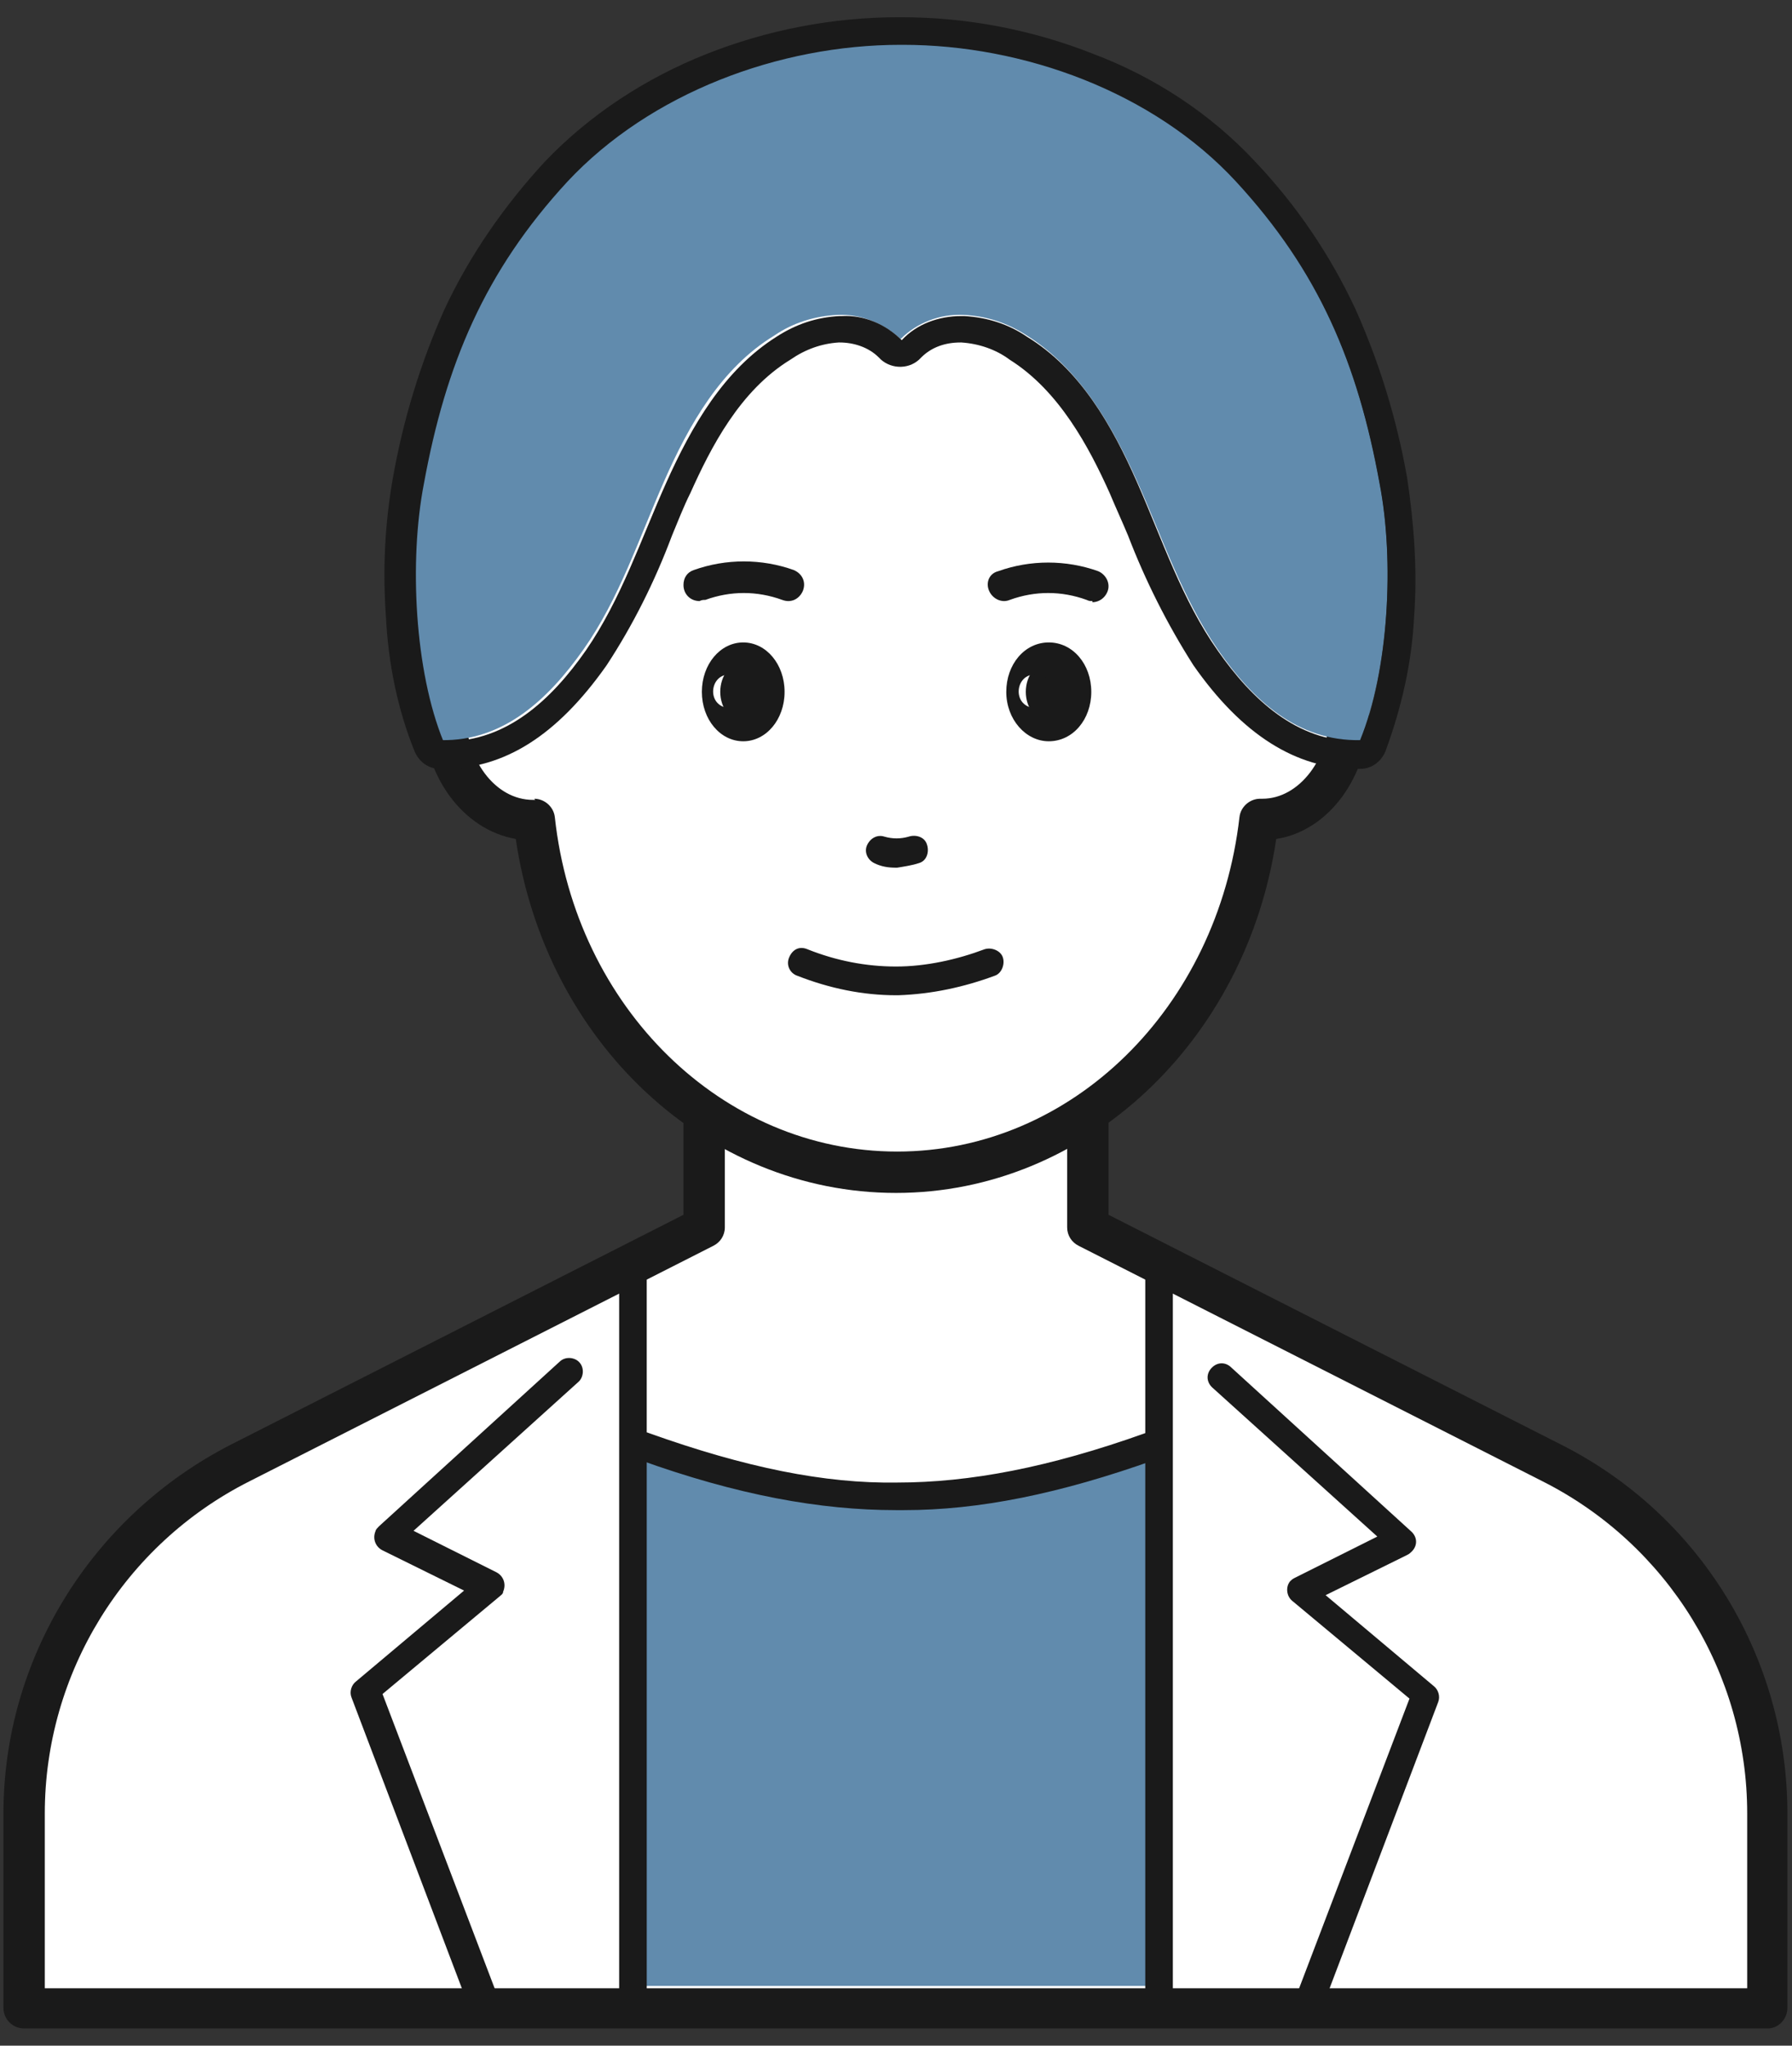
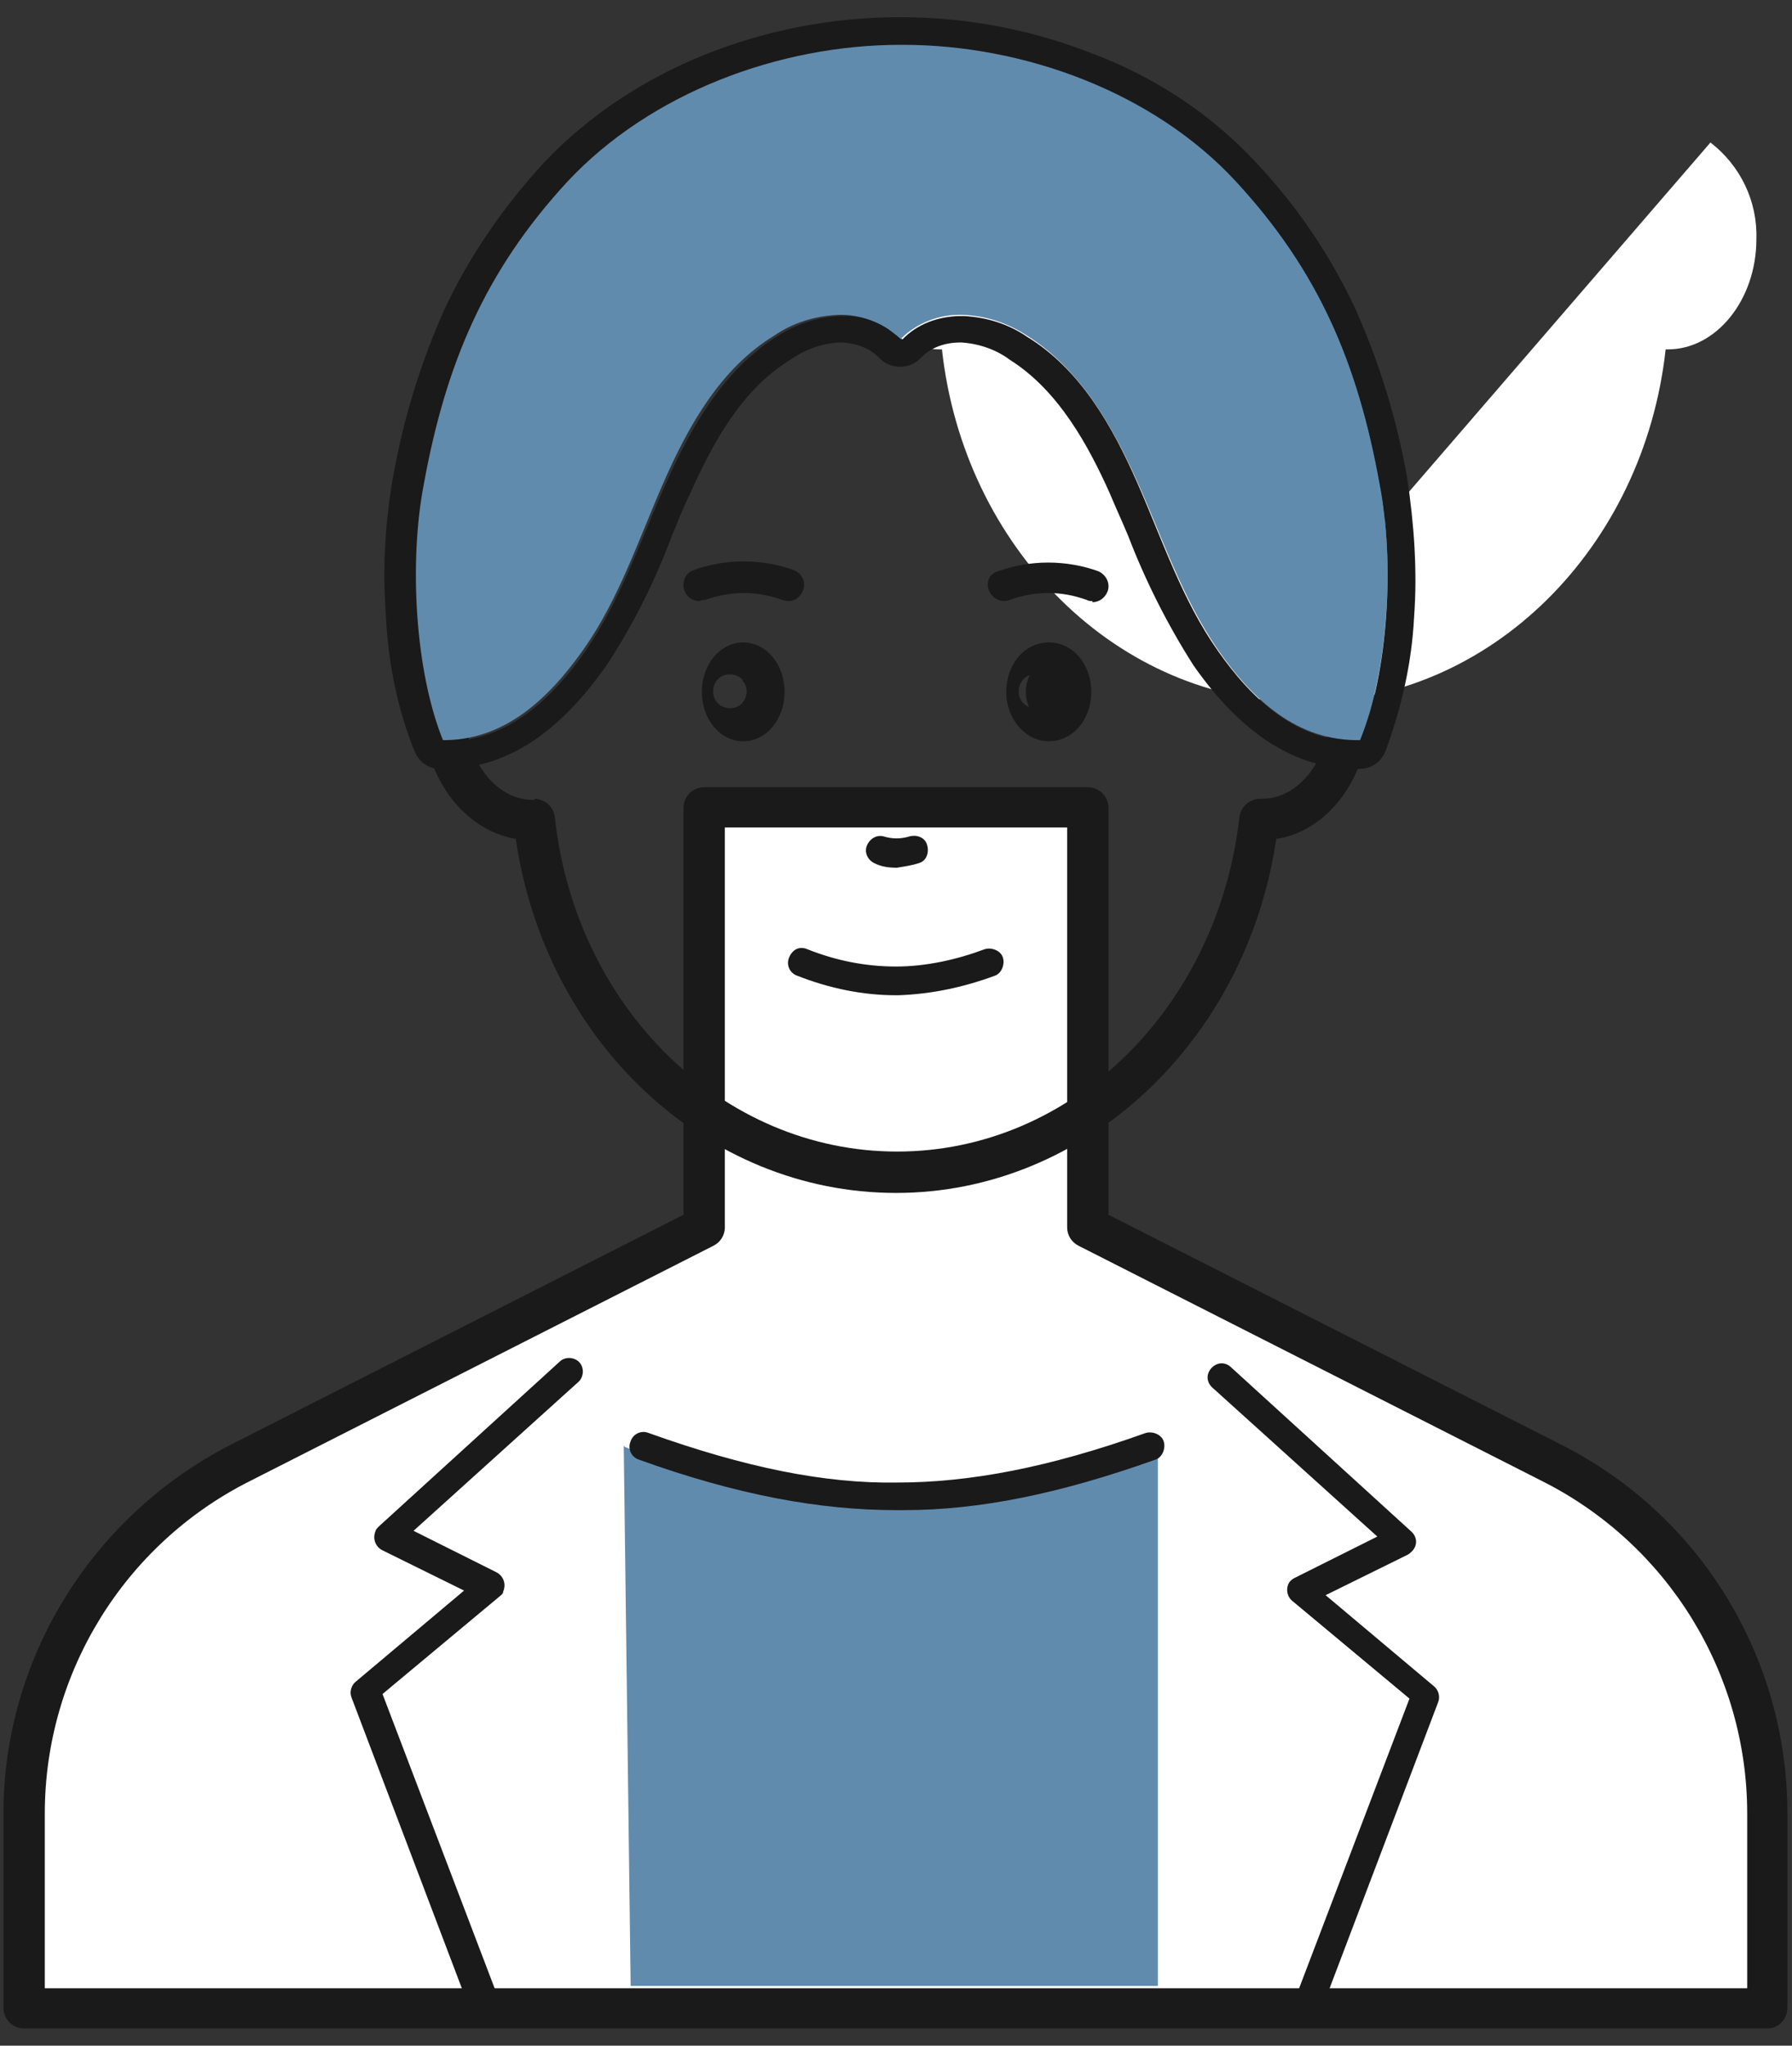
<svg xmlns="http://www.w3.org/2000/svg" id="staff_医療事務_店長_O.T" version="1.1" viewBox="0 0 156 178">
  <rect x="0" y="0" width="156" height="178" fill="#333333" stroke="none" />
  <defs>
    <style>
      .st0 {
        fill: #618bad;
      }

      .st1 {
        fill: #fff;
      }

      .st2 {
        fill: none;
      }

      .st3 {
        fill: #1a1a1a;
      }

      .st4 {
        clip-path: url(#clippath);
      }
    </style>
    <clipPath id="clippath">
      <rect class="st2" x=".3" y="1.5" width="155.3" height="175.1" />
    </clipPath>
  </defs>
  <g class="st4">
    <g id="_グループ_1055" data-name="グループ_1055">
      <path id="_パス_1891" data-name="パス_1891" class="st1" d="M153.8,157.8c0-12.9-7.3-24.7-18.8-30.5l-40.4-20.5v-36.5h-33.4v36.5l-40.4,20.5c-11.5,5.8-18.7,17.6-18.8,30.5v16.9s151.7,0,151.7,0v-16.9Z" />
      <path id="_パス_1892" data-name="パス_1892" class="st3" d="M153.9,176.5H2.1c-1,0-1.8-.8-1.8-1.8s0,0,0,0v-16.9c0-13.5,7.7-25.9,19.8-32.1l39.4-20v-35.4c0-1,.8-1.8,1.8-1.8h33.4c1,0,1.8.8,1.8,1.8v35.4l39.4,20c12.1,6.1,19.7,18.5,19.7,32.1v16.9c0,1-.8,1.8-1.7,1.8h0M3.9,173h148.2v-15.2c0-12.2-6.9-23.4-17.8-28.9l-40.4-20.5c-.6-.3-1-.9-1-1.6v-34.8h-29.8v34.8c0,.7-.4,1.3-1,1.6l-40.4,20.5c-10.9,5.5-17.8,16.7-17.8,28.9v15.2Z" />
-       <path id="_パス_1893" data-name="パス_1893" class="st1" d="M113.5,53.4h0c0-21.4-12.7-40.9-35.5-40.9s-35.5,18.2-35.5,40.9c-2.6,2-4,5.1-3.9,8.3,0,5.3,3.4,9.6,7.7,9.6s.2,0,.2,0c1.9,17.3,15.3,30.7,31.5,30.7s29.6-13.4,31.5-30.7c0,0,.2,0,.2,0,4.2,0,7.7-4.3,7.7-9.6.1-3.3-1.4-6.4-4-8.4" />
+       <path id="_パス_1893" data-name="パス_1893" class="st1" d="M113.5,53.4h0c0-21.4-12.7-40.9-35.5-40.9c-2.6,2-4,5.1-3.9,8.3,0,5.3,3.4,9.6,7.7,9.6s.2,0,.2,0c1.9,17.3,15.3,30.7,31.5,30.7s29.6-13.4,31.5-30.7c0,0,.2,0,.2,0,4.2,0,7.7-4.3,7.7-9.6.1-3.3-1.4-6.4-4-8.4" />
      <path id="_パス_1894" data-name="パス_1894" class="st3" d="M78,103.8c-16.5,0-30.5-13.1-33.1-30.8-4.6-.8-8.1-5.5-8.1-11.2,0-3.5,1.4-6.8,3.9-9.2.2-11.5,3.6-21.8,9.6-29.2,6.7-8.2,16.3-12.6,27.7-12.6s20.9,4.5,27.7,13.1c6,7.6,9.4,17.7,9.6,28.7,2.6,2.4,4,5.7,3.9,9.2,0,5.7-3.5,10.5-8.1,11.2-2.6,17.6-16.6,30.8-33.1,30.8M46.5,69.5c.9,0,1.7.7,1.8,1.6,1.8,16.6,14.6,29.1,29.8,29.1s27.9-12.5,29.8-29.1c.1-.9.9-1.6,1.8-1.6h.2c3.2,0,5.9-3.5,5.9-7.8.1-2.7-1.1-5.2-3.2-6.9-.6-.4-.9-1.1-.7-1.7,0,0,0,0,0,0-.1-18.7-10.7-38.8-33.7-38.8s-33.7,19.7-33.7,39.1c0,.6-.3,1.1-.8,1.5-2.1,1.7-3.3,4.2-3.2,6.9,0,4.3,2.6,7.8,5.9,7.8h.2" />
      <path id="_パス_1895" data-name="パス_1895" class="st3" d="M78.2,86.6h-.2c-2.9,0-5.8-.6-8.6-1.7-.6-.2-1-.9-.7-1.6s.9-1,1.6-.7c2.5,1,5.1,1.5,7.7,1.5h0c2.6,0,5.3-.6,7.7-1.5.6-.2,1.4.1,1.6.7s-.1,1.4-.7,1.6c-2.7,1-5.5,1.6-8.4,1.7" />
      <path id="_パス_1896" data-name="パス_1896" class="st3" d="M78,75.5c-.7,0-1.3-.1-1.9-.4-.6-.3-.9-1-.6-1.6.3-.6.9-.9,1.5-.7.7.2,1.4.2,2.1,0,.6-.2,1.4,0,1.6.7.2.6,0,1.4-.7,1.6-.6.2-1.3.3-1.9.4" />
-       <path id="_パス_1897" data-name="パス_1897" class="st3" d="M66.7,60.2c0,1.4-.9,2.6-2,2.6s-2-1.2-2-2.6.9-2.6,2-2.6,2,1.2,2,2.6" />
      <path id="_パス_1898" data-name="パス_1898" class="st3" d="M64.7,64.5c-2,0-3.6-1.9-3.6-4.3s1.6-4.3,3.6-4.3,3.6,1.9,3.6,4.3-1.6,4.3-3.6,4.3M64.7,59.2c-.5-.6-1.5-.7-2.1-.2-.6.5-.7,1.5-.2,2.1.5.6,1.5.7,2.1.2.3-.3.5-.7.5-1.1,0-.4-.1-.7-.4-1" />
      <path id="_パス_1899" data-name="パス_1899" class="st3" d="M93.3,60.2c0,1.4-.9,2.6-2,2.6s-2-1.2-2-2.6.9-2.6,2-2.6,2,1.2,2,2.6" />
      <path id="_パス_1900" data-name="パス_1900" class="st3" d="M91.3,64.5c-2,0-3.7-1.9-3.7-4.3s1.6-4.3,3.7-4.3,3.7,1.9,3.7,4.3-1.6,4.3-3.7,4.3M91.3,59.2c-.5-.6-1.5-.7-2.1-.2-.6.5-.7,1.5-.2,2.1.5.6,1.5.7,2.1.2.3-.3.5-.7.5-1.1,0-.4-.1-.7-.4-1" />
      <path id="_パス_1901" data-name="パス_1901" class="st3" d="M95.1,52.3c-.2,0-.3,0-.5-.1-2.2-.8-4.5-.8-6.7,0-.7.3-1.5-.1-1.8-.8-.3-.7,0-1.5.8-1.7,2.8-1,5.9-1,8.7,0,.7.3,1.1,1.1.8,1.8-.2.5-.7.9-1.3.9" />
      <path id="_パス_1902" data-name="パス_1902" class="st3" d="M60.9,52.3c-.8,0-1.4-.6-1.4-1.4,0-.6.3-1.1.9-1.3,2.8-1,5.9-1,8.7,0,.7.3,1.1,1,.8,1.8-.3.7-1,1.1-1.8.8,0,0,0,0,0,0-2.2-.8-4.5-.8-6.7,0-.2,0-.3,0-.5.1" />
      <path id="_パス_1903" data-name="パス_1903" class="st0" d="M78.4,29.5c1.4-1.4,3.4-2.2,5.5-2.1,2,.1,3.8.7,5.5,1.8,4.6,2.9,7.4,7.8,9.6,12.7s3.9,10.1,7,14.6,7,8,12.4,7.9c2.5-6.1,3-15.7,1.7-22.4-1.9-10.4-5.3-18.5-12.5-26.3s-18.6-11.9-29.2-11.9c-10.6,0-22,4.1-29.2,11.9s-10.6,15.8-12.5,26.3c-1.3,6.7-.8,16.3,1.7,22.4,5.4.1,9.3-3.5,12.4-7.9s4.8-9.6,7-14.6,5-9.9,9.6-12.7c1.6-1.1,3.5-1.7,5.5-1.8,2-.1,4,.7,5.5,2.1" />
      <path id="_パス_1904" data-name="パス_1904" class="st3" d="M78.6,3.9c10.5,0,21.8,4.1,29,11.9,7.2,7.8,10.6,15.8,12.5,26.3,1.3,6.7.8,16.3-1.7,22.4h-.3c-5.2,0-9.1-3.6-12.1-7.9-3.1-4.4-4.8-9.6-7-14.6s-5-9.9-9.6-12.7c-1.6-1.1-3.5-1.7-5.5-1.8h-.2c-2,0-3.9.7-5.2,2.1-1.4-1.4-3.3-2.2-5.2-2.1h-.2c-2,.1-3.8.7-5.5,1.8-4.6,2.9-7.4,7.8-9.6,12.7s-3.9,10.1-7,14.6c-3,4.3-6.9,7.9-12.1,7.9h-.3c-2.5-6.1-3-15.7-1.7-22.4,1.9-10.4,5.3-18.5,12.5-26.3,7.2-7.7,18.4-11.9,29-11.9h.4M78.6,1.5h-.4c-5.7,0-11.4,1.1-16.7,3.2-5.3,2.1-10.2,5.3-14.1,9.4-3.5,3.8-6.5,8.1-8.7,12.8-2.1,4.7-3.6,9.6-4.5,14.7-.7,4-.9,8-.6,12.1.2,4,1,8,2.5,11.7.4.9,1.2,1.5,2.2,1.5h.3c5.3,0,9.9-2.9,14.2-9,2.3-3.5,4.2-7.3,5.7-11.3.5-1.2,1-2.5,1.6-3.7,1.8-4,4.3-8.9,8.7-11.6,1.3-.9,2.7-1.4,4.2-1.5h.1c1.2,0,2.5.4,3.4,1.3.9,1,2.5,1.1,3.5.2,0,0,.2-.2.2-.2.9-.9,2.1-1.3,3.4-1.3h.1c1.5.1,3,.6,4.2,1.5,4.3,2.7,6.9,7.6,8.7,11.6.5,1.2,1.1,2.5,1.6,3.7,1.5,3.9,3.4,7.7,5.7,11.3,4.2,6,8.9,9,14.2,9h.3c1,0,1.8-.6,2.2-1.5,1.4-3.8,2.3-7.7,2.5-11.7.3-4,0-8.1-.6-12.1-.9-5.1-2.4-10-4.5-14.7-2.2-4.7-5.1-9-8.7-12.8-3.9-4.2-8.8-7.4-14.1-9.4-5.3-2.1-11-3.2-16.7-3.2" />
      <path id="_パス_1905" data-name="パス_1905" class="st0" d="M54.4,125.9l6.4,2.6,14.8,2,11-.7,14.2-4v47h-45.9l-.6-47Z" />
      <path id="_パス_1906" data-name="パス_1906" class="st3" d="M78.6,131.4h-.6c-6.6,0-13.8-1.3-22.4-4.4-.6-.2-1-.9-.7-1.6.2-.6.9-1,1.6-.7h0c8.4,3,15.3,4.4,21.6,4.3h0c6.3,0,13.2-1.3,21.6-4.3.6-.2,1.4.1,1.6.7.2.6-.1,1.4-.7,1.6h0c-8.4,3-15.4,4.4-21.9,4.4" />
-       <path id="_パス_1907" data-name="パス_1907" class="st3" d="M55.1,175.9c-.7,0-1.2-.6-1.2-1.2v-64.6c0-.7.6-1.2,1.2-1.2.7,0,1.2.6,1.2,1.2v64.6c0,.7-.6,1.2-1.2,1.2" />
      <path id="_パス_1908" data-name="パス_1908" class="st3" d="M42.2,175.9c-.5,0-1-.3-1.2-.8l-10.4-27.4c-.2-.5,0-1.1.4-1.4l9.4-7.9-7.1-3.5c-.6-.3-.9-1-.6-1.7,0-.1.2-.3.3-.4l15.7-14.3c.5-.5,1.3-.4,1.7,0,.5.5.4,1.3,0,1.7l-14.4,13,7.2,3.6c.6.3.9,1,.6,1.7,0,.2-.2.3-.3.4l-10.2,8.5,10.1,26.5c.2.6,0,1.4-.7,1.6-.1,0-.3,0-.4,0" />
-       <path id="_パス_1909" data-name="パス_1909" class="st3" d="M100.9,175.9c-.7,0-1.2-.6-1.2-1.2v-64.6c0-.7.6-1.2,1.2-1.2.7,0,1.2.6,1.2,1.2v64.6c0,.7-.6,1.2-1.2,1.2" />
      <path id="_パス_1910" data-name="パス_1910" class="st3" d="M113.8,175.9c-.7,0-1.2-.6-1.2-1.2,0-.1,0-.3,0-.4l10.1-26.5-10.2-8.5c-.5-.4-.6-1.2-.2-1.7.1-.1.2-.2.4-.3l7.2-3.6-14.4-13c-.5-.5-.5-1.2,0-1.7s1.2-.5,1.7,0l15.7,14.3c.5.5.5,1.2,0,1.7-.1.1-.2.2-.4.3l-7.1,3.5,9.4,7.9c.4.3.6.9.4,1.4l-10.4,27.4c-.2.5-.6.8-1.2.8" />
    </g>
  </g>
</svg>